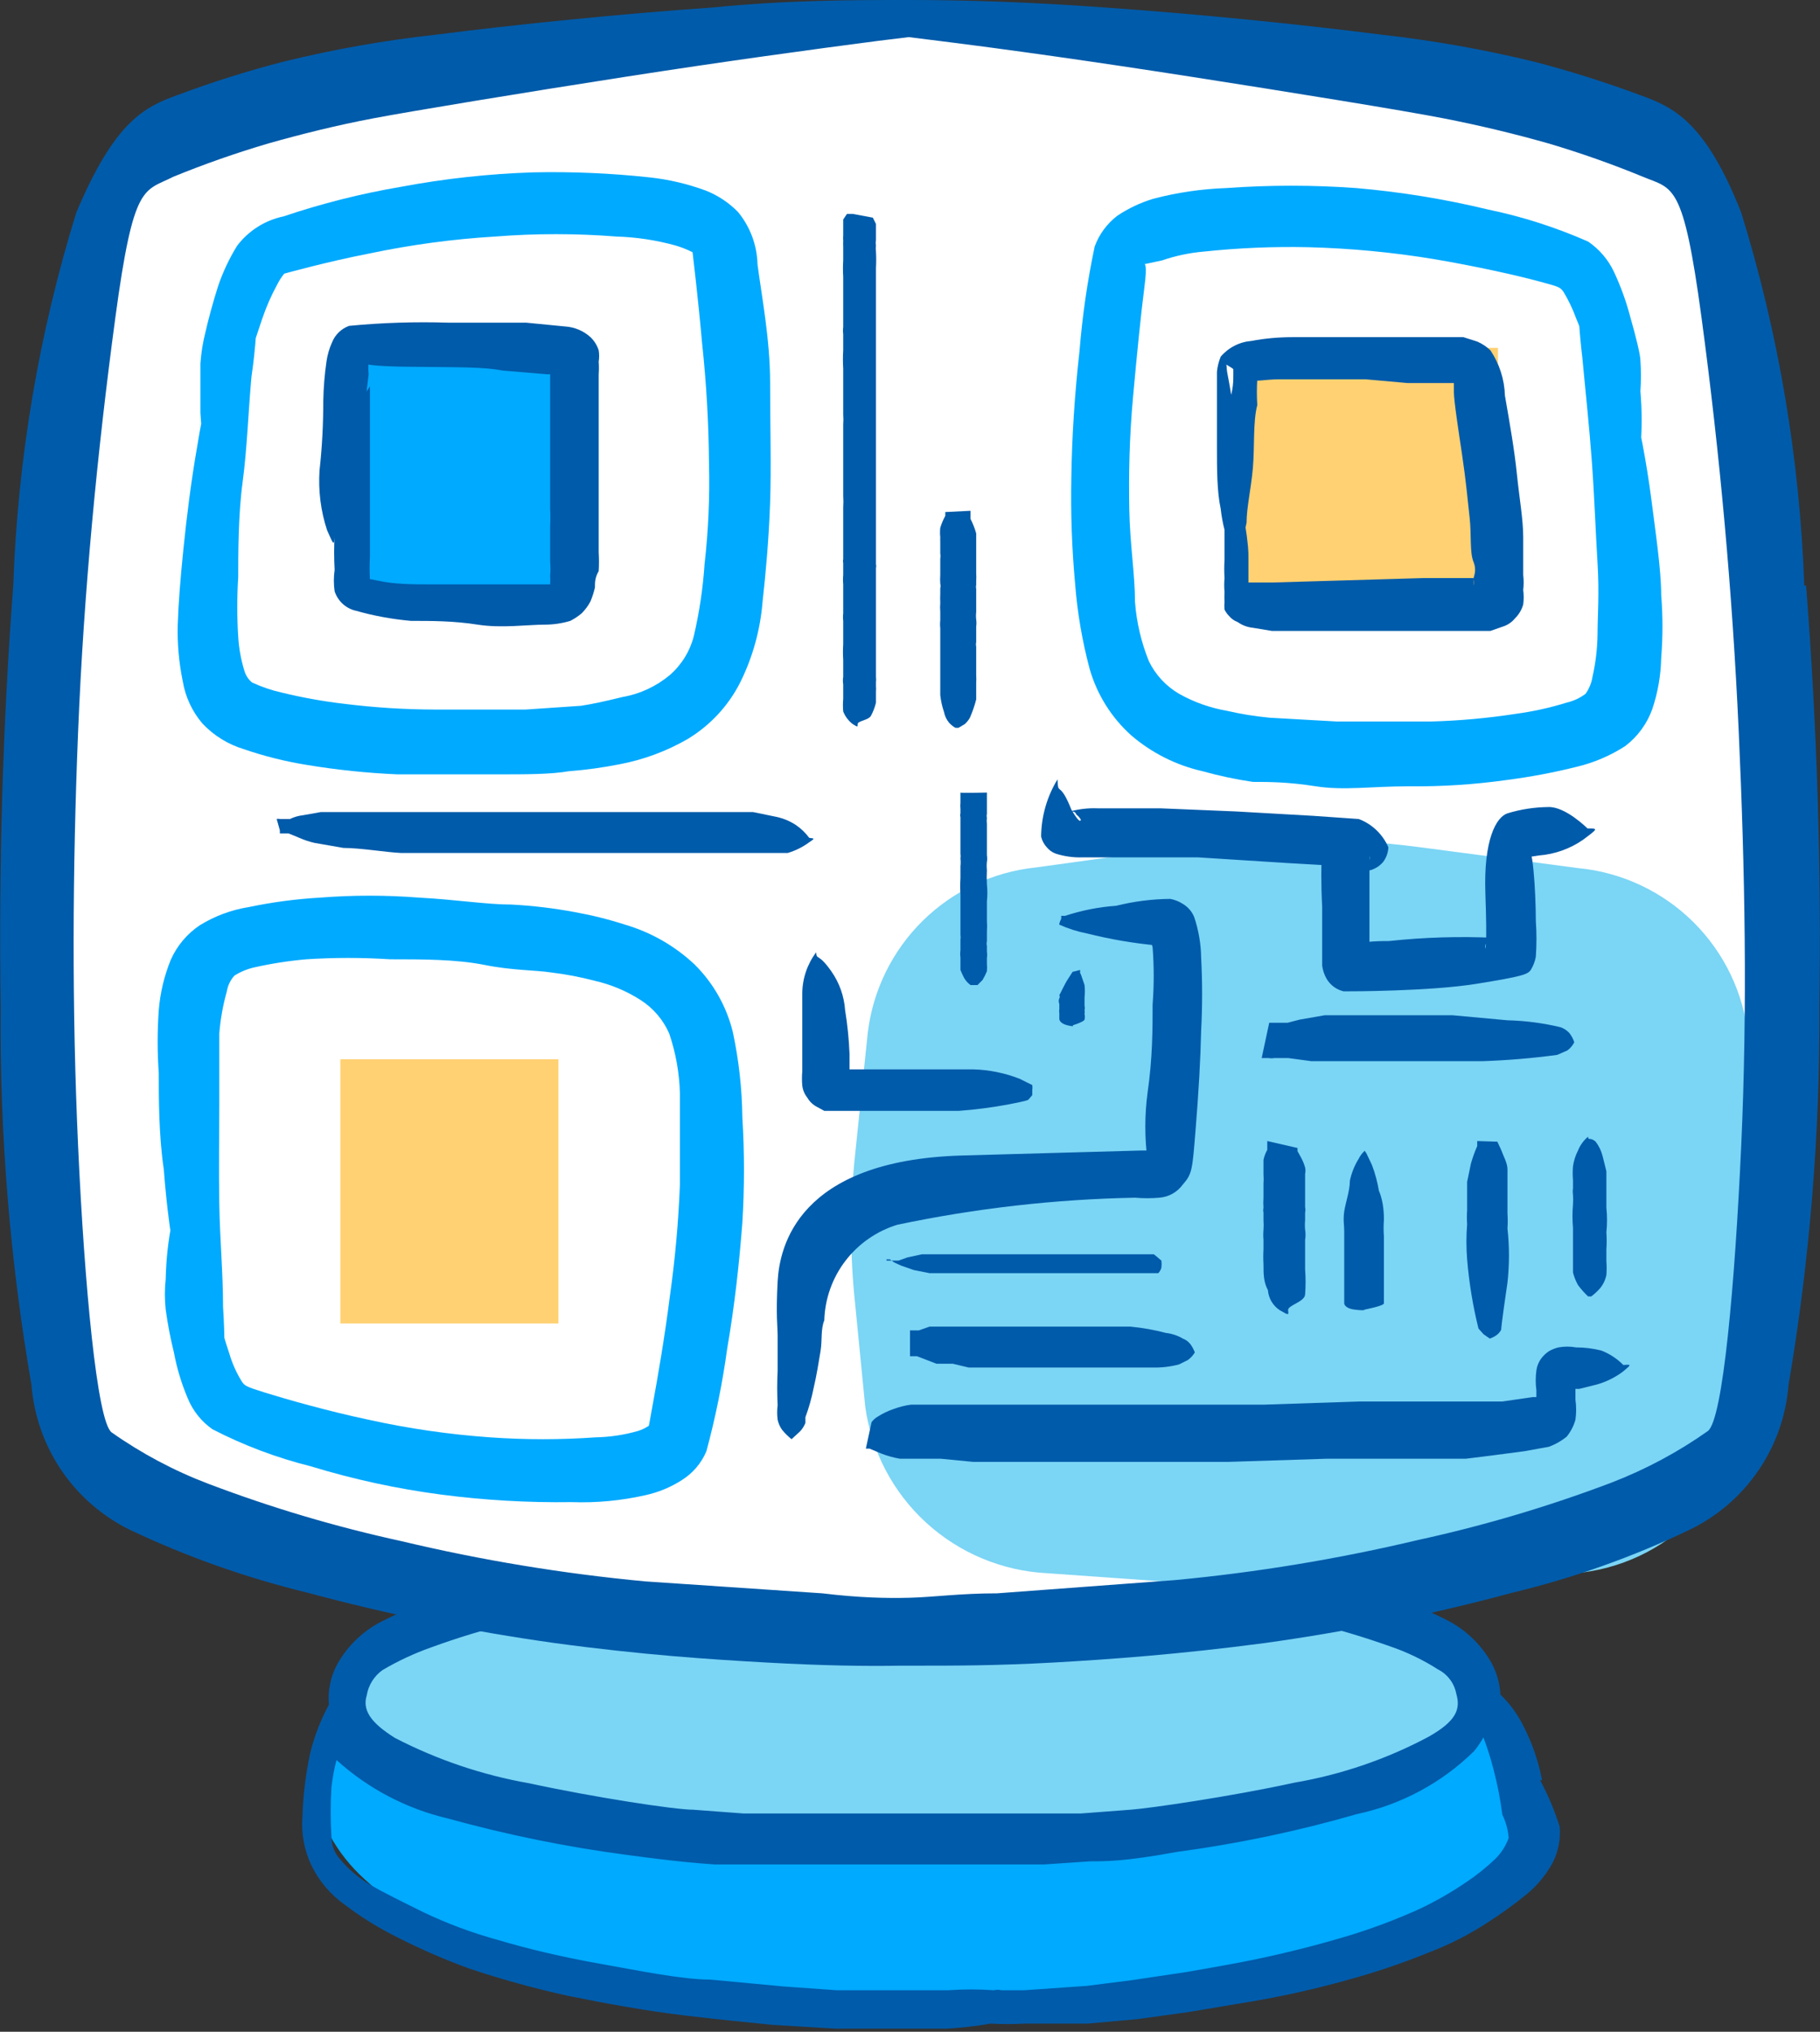
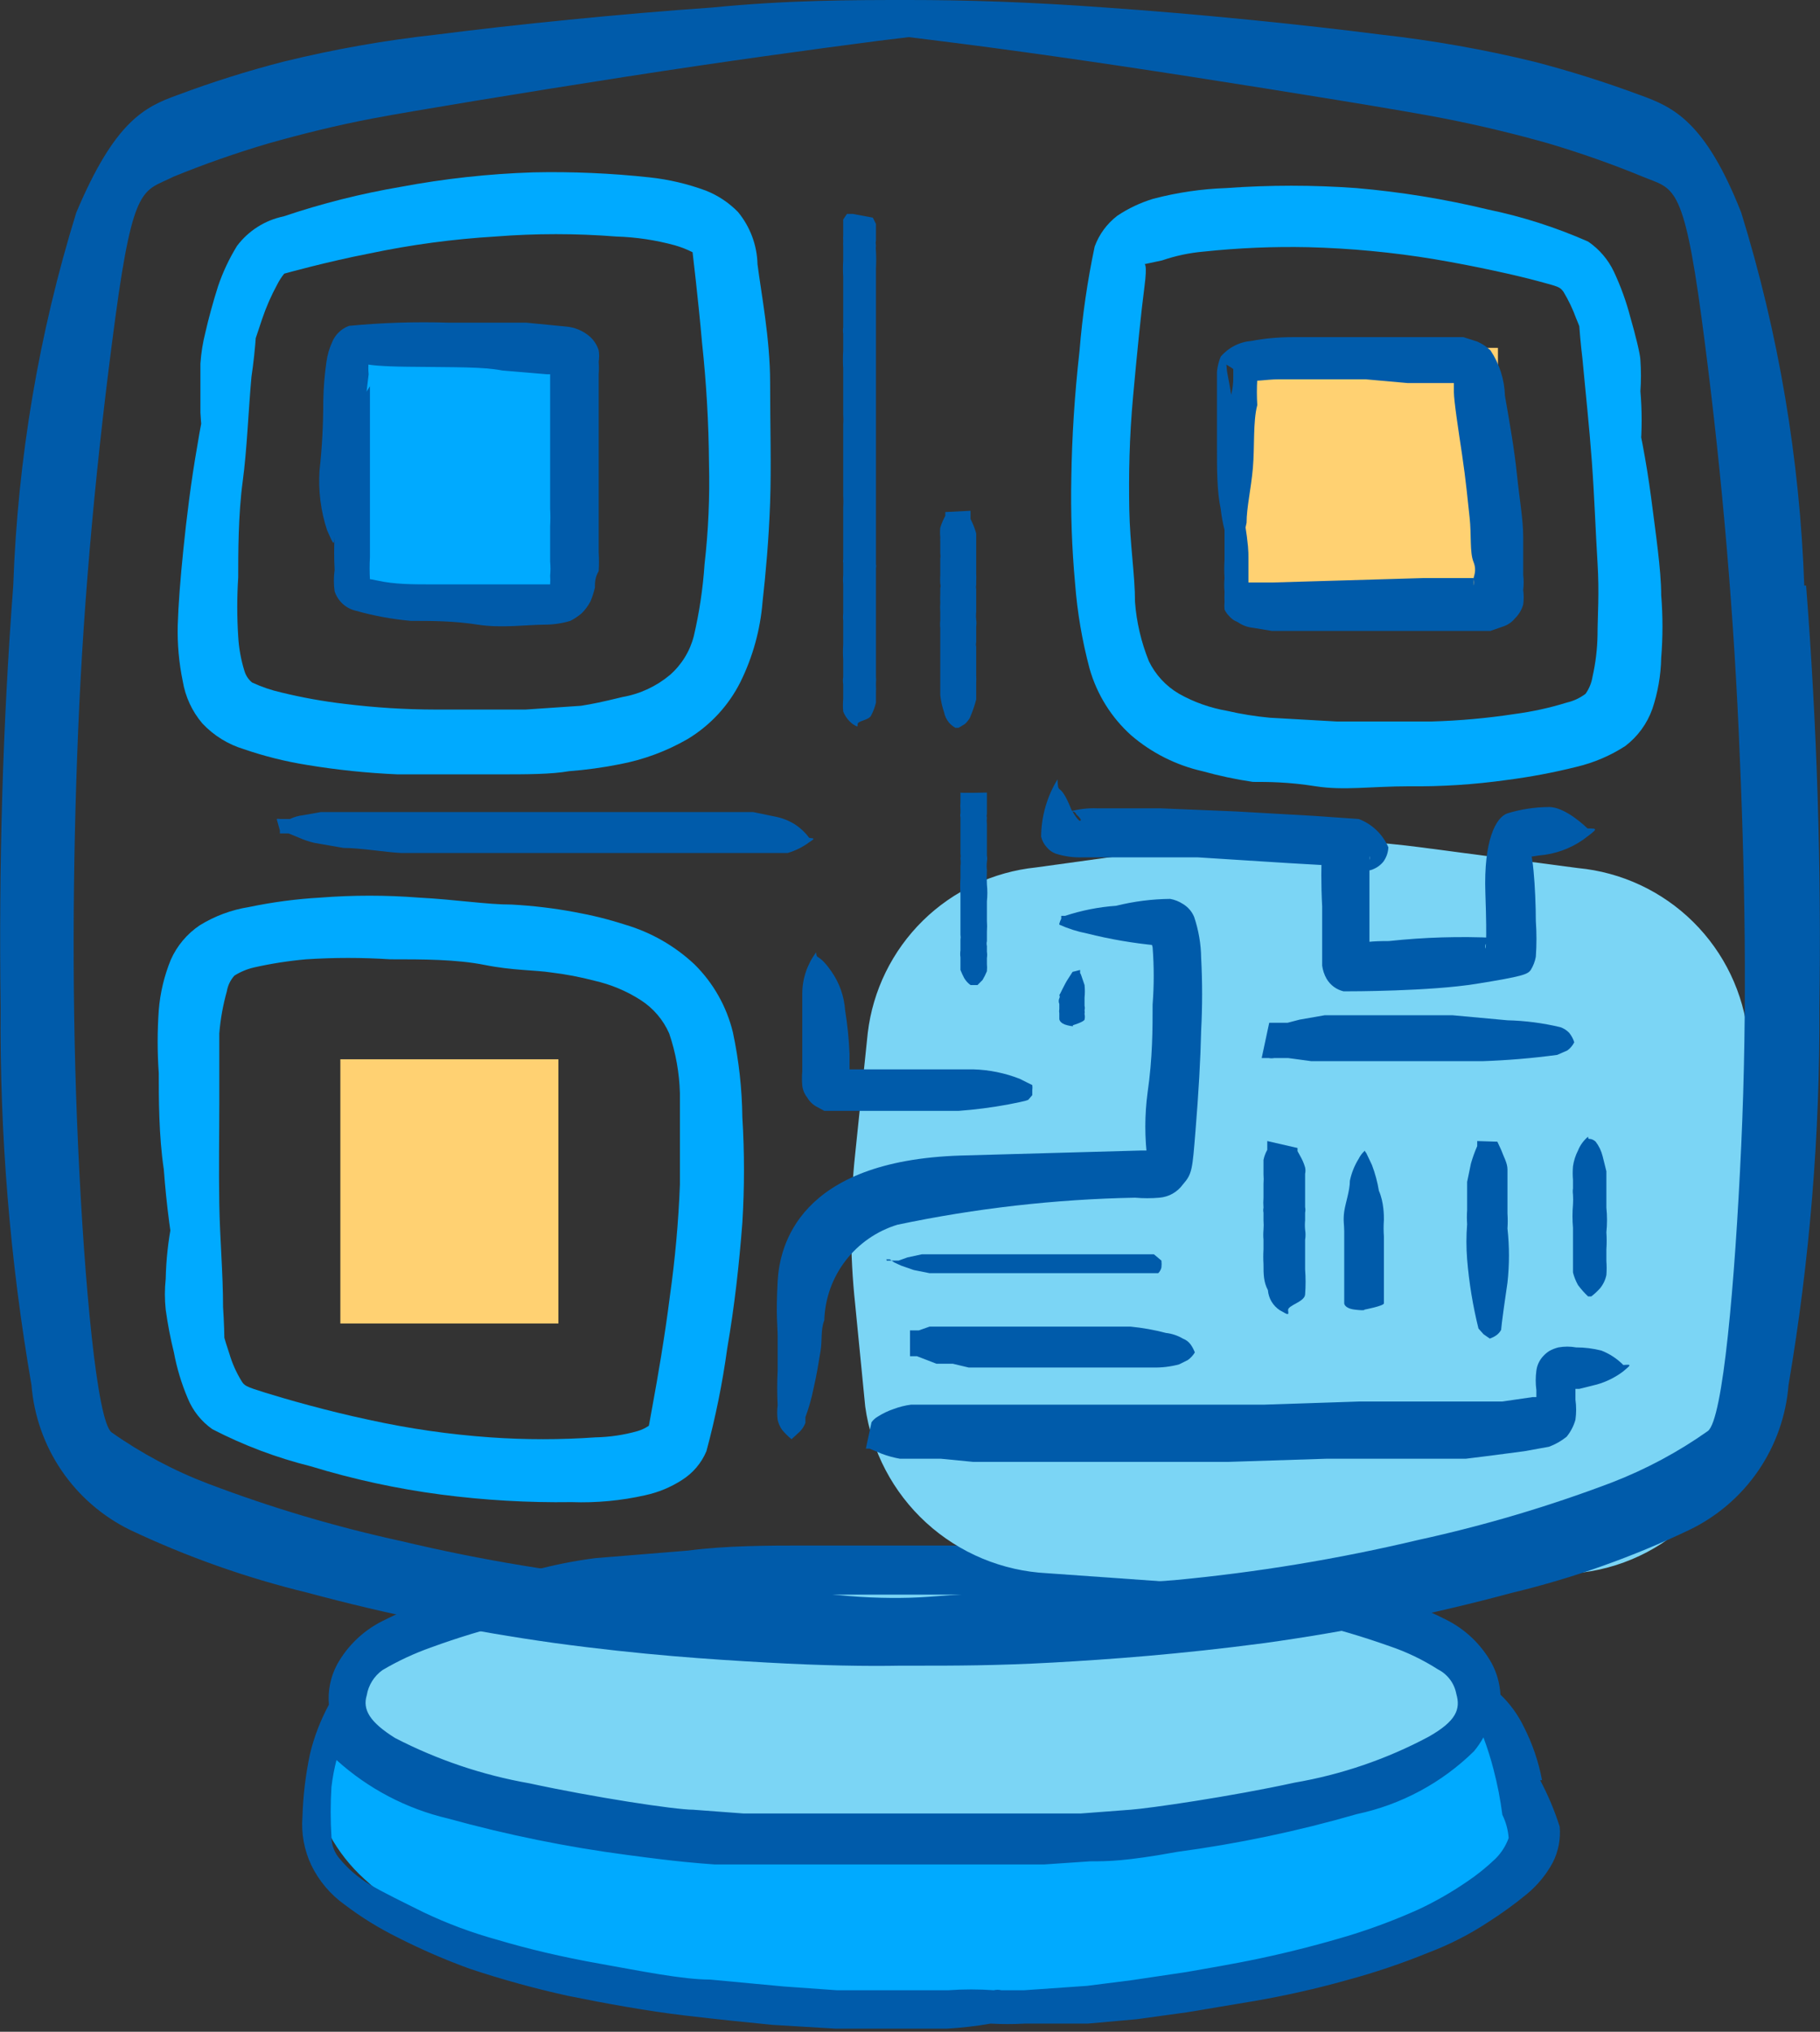
<svg xmlns="http://www.w3.org/2000/svg" width="43" height="48" viewBox="0 0 43 48" fill="none">
  <rect x="0" y="0" width="43" height="48" fill="#333333" stroke="none" />
  <g clip-path="url(#clip0_15_1596)">
    <path d="M21.798 36.706C22.736 36.706 23.674 36.706 24.583 36.81C25.491 36.914 26.399 36.988 27.263 37.122C28.095 37.251 28.92 37.424 29.734 37.642C30.472 37.826 31.198 38.054 31.908 38.326C32.519 38.563 33.111 38.846 33.68 39.173C34.157 39.444 34.601 39.768 35.005 40.139C35.334 40.434 35.607 40.786 35.809 41.179C35.987 41.513 36.084 41.885 36.092 42.264C36.083 42.642 35.986 43.014 35.809 43.349C35.603 43.739 35.331 44.091 35.005 44.389C34.597 44.755 34.154 45.079 33.68 45.355C33.111 45.676 32.519 45.954 31.908 46.187C31.198 46.464 30.473 46.697 29.734 46.885C28.96 47.093 28.126 47.257 27.263 47.406C26.399 47.554 25.506 47.643 24.583 47.718C23.66 47.792 22.736 47.822 21.798 47.822C20.86 47.822 19.937 47.822 19.014 47.718C18.091 47.614 17.198 47.539 16.334 47.406C15.47 47.272 14.637 47.093 13.862 46.885C13.129 46.697 12.408 46.464 11.703 46.187C11.087 45.957 10.489 45.679 9.917 45.355C9.445 45.083 9.006 44.759 8.607 44.389C8.277 44.091 8 43.739 7.788 43.349C7.615 43.013 7.523 42.641 7.52 42.264C7.522 41.886 7.614 41.514 7.788 41.179C7.996 40.786 8.273 40.434 8.607 40.139C9.002 39.764 9.442 39.44 9.917 39.173C10.489 38.844 11.086 38.56 11.703 38.326C12.408 38.054 13.129 37.825 13.862 37.642C14.676 37.424 15.501 37.251 16.334 37.122C17.198 36.988 18.091 36.869 19.014 36.81C19.937 36.75 20.86 36.706 21.798 36.706Z" fill="#00AAFF" />
    <path d="M21.634 36.706C22.527 36.706 23.391 36.706 24.27 36.706C25.148 36.706 25.982 36.81 26.786 36.899C27.59 36.988 28.379 37.092 29.123 37.226C29.868 37.36 30.612 37.493 31.163 37.657C31.731 37.791 32.288 37.964 32.831 38.177C33.265 38.337 33.684 38.536 34.081 38.772C34.375 38.944 34.637 39.165 34.856 39.425C35.02 39.612 35.111 39.853 35.111 40.102C35.111 40.35 35.02 40.591 34.856 40.778C34.636 41.033 34.374 41.249 34.081 41.417C33.688 41.664 33.268 41.868 32.831 42.026C32.34 42.204 31.789 42.383 31.163 42.546C30.538 42.71 29.853 42.843 29.123 42.977C28.394 43.111 27.634 43.215 26.786 43.289C25.937 43.363 25.133 43.453 24.27 43.497C23.406 43.542 22.527 43.497 21.634 43.497C20.741 43.497 19.877 43.497 19.014 43.497C18.15 43.497 17.301 43.378 16.483 43.289C15.664 43.2 14.889 43.096 14.145 42.977C13.4 42.858 12.73 42.71 12.105 42.546C11.48 42.383 10.929 42.204 10.438 42.026C10.001 41.865 9.582 41.661 9.187 41.417C8.895 41.254 8.637 41.037 8.427 40.778C8.257 40.594 8.162 40.352 8.162 40.102C8.162 39.851 8.257 39.609 8.427 39.425C8.636 39.161 8.894 38.939 9.187 38.772C9.586 38.539 10.005 38.34 10.438 38.177C10.98 37.964 11.537 37.791 12.105 37.657C12.73 37.493 13.415 37.345 14.145 37.226C14.874 37.107 15.634 36.988 16.483 36.899C17.331 36.81 18.135 36.75 19.014 36.706C19.892 36.661 20.756 36.706 21.634 36.706Z" fill="#7BD5F5" />
    <path d="M35.644 43.423C35.577 43.607 35.47 43.775 35.331 43.913C35.119 44.116 34.89 44.3 34.646 44.463C34.291 44.705 33.918 44.919 33.53 45.102C32.992 45.345 32.44 45.553 31.877 45.726C31.237 45.919 30.492 46.113 29.793 46.261C29.093 46.41 28.527 46.499 28.036 46.588L26.74 46.781L25.683 46.915L24.194 47.019H23.658C23.6 47.004 23.538 47.004 23.48 47.019C23.123 46.993 22.764 46.993 22.407 47.019H20.919H19.772L18.521 46.93L16.779 46.767C16.124 46.767 15.112 46.559 14.189 46.395C13.265 46.232 12.461 46.038 11.762 45.83C11.158 45.664 10.57 45.446 10.005 45.176C9.528 44.939 9.067 44.716 8.739 44.523C8.474 44.366 8.237 44.165 8.039 43.928C7.905 43.782 7.831 43.591 7.831 43.393C7.807 43.002 7.807 42.61 7.831 42.219C7.856 42.004 7.896 41.79 7.95 41.58C8.697 42.256 9.604 42.732 10.585 42.962C11.978 43.347 13.396 43.636 14.829 43.824C16.05 43.988 16.482 44.017 16.884 44.047H17.985C18.313 44.047 18.611 44.047 19.281 44.047H23.36H24.671L25.758 43.973C26.16 43.973 26.591 43.973 27.812 43.75C29.247 43.558 30.665 43.26 32.056 42.858C33.102 42.636 34.063 42.121 34.825 41.372C34.91 41.27 34.984 41.161 35.048 41.045C35.141 41.293 35.221 41.546 35.287 41.803C35.379 42.155 35.449 42.512 35.495 42.873C35.58 43.045 35.63 43.232 35.644 43.423ZM9.037 39.455C9.401 39.24 9.785 39.061 10.184 38.92C10.807 38.692 11.444 38.498 12.089 38.341C12.579 38.204 13.076 38.095 13.578 38.014C13.995 37.939 14.576 37.88 15.35 37.82C16.124 37.761 17.032 37.716 18.134 37.672H19.162H21.127H21.886H23.852H24.879C25.981 37.672 26.904 37.761 27.663 37.82C28.257 37.847 28.848 37.906 29.435 37.999C29.937 38.08 30.434 38.189 30.924 38.326C31.569 38.479 32.205 38.668 32.83 38.89C33.233 39.026 33.618 39.211 33.976 39.44C34.088 39.497 34.185 39.579 34.26 39.68C34.335 39.78 34.385 39.897 34.408 40.02C34.512 40.377 34.408 40.659 33.753 41.03C32.761 41.559 31.69 41.925 30.582 42.115C29.093 42.442 27.142 42.724 26.71 42.754L25.534 42.843H24.522H22.943H21.544H20.159H18.566H17.568L16.377 42.754C15.945 42.754 14.01 42.457 12.506 42.13C11.401 41.936 10.331 41.575 9.335 41.06C8.739 40.688 8.561 40.391 8.665 40.05C8.705 39.81 8.839 39.597 9.037 39.455ZM36.433 42.056C36.35 41.616 36.205 41.191 36.001 40.793C35.864 40.509 35.678 40.252 35.45 40.035C35.436 39.775 35.365 39.521 35.242 39.292C34.996 38.85 34.623 38.493 34.17 38.266C33.655 38.005 33.116 37.791 32.562 37.627C31.922 37.419 31.177 37.226 30.626 37.092C30.139 36.957 29.641 36.863 29.137 36.81C28.562 36.731 27.832 36.671 26.949 36.632C26.055 36.632 25.013 36.542 24.224 36.513H22.735H21.469C21.172 36.513 20.844 36.513 20.472 36.513H18.983C18.194 36.513 17.151 36.513 16.258 36.632L14.069 36.81C13.567 36.874 13.069 36.974 12.581 37.107C12.03 37.241 11.27 37.434 10.63 37.642C10.083 37.819 9.551 38.038 9.037 38.296C8.584 38.522 8.211 38.88 7.965 39.321C7.809 39.613 7.742 39.943 7.771 40.272C7.573 40.638 7.422 41.028 7.325 41.432C7.221 41.921 7.161 42.418 7.146 42.918C7.114 43.311 7.186 43.705 7.354 44.062C7.535 44.435 7.806 44.757 8.144 44.998C8.535 45.295 8.954 45.553 9.394 45.771C9.949 46.054 10.521 46.302 11.107 46.514C11.869 46.767 12.644 46.981 13.429 47.153C14.308 47.331 15.29 47.51 16.169 47.614C17.047 47.718 17.658 47.777 18.253 47.837L19.742 47.926C20.144 47.926 20.472 47.926 20.889 47.926H22.378C22.722 47.906 23.065 47.866 23.405 47.807C23.673 47.822 23.941 47.822 24.209 47.807C24.656 47.807 25.147 47.807 25.698 47.807L26.859 47.703L28.05 47.539L29.644 47.272C30.376 47.145 31.102 46.982 31.817 46.781C32.476 46.604 33.122 46.386 33.753 46.128C34.244 45.942 34.714 45.703 35.153 45.414C35.474 45.21 35.782 44.987 36.076 44.745C36.325 44.539 36.532 44.287 36.686 44.002C36.819 43.741 36.875 43.447 36.85 43.155C36.73 42.776 36.575 42.408 36.388 42.056H36.433Z" fill="#005BAA" />
-     <path d="M6.253 2.378L3.067 4.161L0.789 11.978L1.28 32.664L2.68 35.324L16.75 38.593L29.242 38.192L39.069 35.829L41.541 33.154L42.032 17.016L40.752 5.35L39.263 2.972L24.091 0.699L18.835 0.49L6.253 2.378Z" fill="white" />
    <path d="M36.999 37.181L32.771 37.508C31.701 37.597 30.625 37.597 29.555 37.508L24.745 37.167C23.681 37.114 22.668 36.692 21.882 35.973C21.096 35.254 20.587 34.283 20.442 33.229L20.204 30.806C20.078 29.631 20.078 28.445 20.204 27.269L20.502 24.401C20.622 23.396 21.081 22.462 21.803 21.751C22.526 21.041 23.469 20.597 24.477 20.493L27.917 20.017C29.79 19.772 31.687 19.772 33.56 20.017L37.282 20.508C38.31 20.605 39.273 21.056 40.006 21.782C40.739 22.508 41.197 23.465 41.302 24.491L41.526 27.165C41.593 28.076 41.593 28.99 41.526 29.9L41.273 33.154C41.169 34.228 40.679 35.228 39.893 35.968C39.107 36.709 38.079 37.14 36.999 37.181Z" fill="#7BD5F5" />
    <path d="M13.683 7.861H8.531V14.103H13.683V7.861Z" fill="#00AAFF" />
    <path d="M13.193 25.025H8.041V31.267H13.193V25.025Z" fill="#FFD172" />
    <path d="M35.391 8.218H29.152V14.088H35.391V8.218Z" fill="#FFD172" />
    <path d="M41.139 27.061C40.99 30.331 40.707 33.541 40.35 33.808C39.644 34.307 38.879 34.716 38.072 35.027C36.589 35.589 35.066 36.041 33.516 36.379C31.619 36.83 29.694 37.148 27.753 37.33L23.555 37.642C22.691 37.642 22.066 37.731 21.5 37.746C20.934 37.761 20.294 37.746 19.43 37.642L15.247 37.36C13.306 37.178 11.38 36.861 9.484 36.409C7.934 36.071 6.411 35.619 4.928 35.056C4.116 34.748 3.345 34.339 2.635 33.838C2.293 33.57 1.995 30.36 1.846 27.091C1.697 23.822 1.712 20.538 1.846 17.268C1.98 13.999 2.293 10.715 2.725 7.505C3.157 4.295 3.395 4.533 4.095 4.176C4.83 3.875 5.581 3.613 6.343 3.388C7.132 3.165 7.966 2.957 8.829 2.794C9.693 2.63 12.388 2.185 14.785 1.813C17.182 1.441 19.148 1.174 20.741 0.966L21.47 0.877L22.185 0.966C23.853 1.174 25.848 1.456 28.141 1.813C30.434 2.17 33.188 2.615 34.096 2.794C35.005 2.972 35.794 3.165 36.583 3.388C37.34 3.613 38.086 3.875 38.816 4.176C39.531 4.473 39.769 4.295 40.201 7.505C40.633 10.715 40.931 13.999 41.079 17.268C41.228 20.538 41.288 23.792 41.139 27.061ZM42.628 13.835C42.523 10.845 42.023 7.882 41.139 5.023C40.29 2.868 39.531 2.526 38.742 2.244C37.922 1.939 37.087 1.676 36.24 1.456C35.049 1.166 33.841 0.953 32.622 0.817C30.776 0.58 28.275 0.327 26.116 0.178C24.314 0.045 22.78 0 21.47 0C20.16 0 18.626 3.8099e-05 16.825 0.178C14.666 0.327 12.165 0.58 10.318 0.817C9.099 0.95 7.891 1.164 6.7 1.456C5.853 1.674 5.018 1.937 4.199 2.244C3.41 2.526 2.71 2.868 1.802 5.023C0.917 7.882 0.417 10.845 0.313 13.835C0.06 17.164 -0.03 20.493 0.015 23.807C-0.009 26.795 0.235 29.779 0.744 32.723C0.802 33.445 1.046 34.14 1.453 34.739C1.86 35.338 2.416 35.821 3.067 36.141C4.412 36.778 5.819 37.276 7.266 37.627C9.185 38.144 11.134 38.541 13.102 38.816C15.187 39.099 16.795 39.203 18.12 39.277C19.445 39.351 20.488 39.366 21.277 39.351H21.723C22.498 39.351 23.555 39.351 24.88 39.277C26.205 39.203 27.858 39.084 29.883 38.816C31.856 38.542 33.81 38.145 35.734 37.627C37.177 37.279 38.579 36.781 39.918 36.141C40.572 35.825 41.133 35.342 41.543 34.743C41.953 34.143 42.199 33.447 42.256 32.723C42.757 29.778 43.001 26.794 42.985 23.807C43.035 20.498 42.931 17.174 42.672 13.835H42.628Z" fill="#005BAA" />
    <path d="M6.03 6.152C5.679 6.753 5.408 7.398 5.226 8.069C4.984 8.878 4.795 9.703 4.661 10.536C4.512 11.383 4.407 12.245 4.333 12.973C4.259 13.702 4.214 14.281 4.199 14.772C4.188 15.216 4.228 15.659 4.318 16.094C4.379 16.462 4.539 16.806 4.78 17.09C5.048 17.376 5.387 17.586 5.762 17.699C6.247 17.866 6.745 17.99 7.251 18.071C7.961 18.189 8.677 18.263 9.395 18.294C10.259 18.294 11.078 18.294 11.763 18.294C12.448 18.294 13.014 18.294 13.445 18.219C13.845 18.189 14.243 18.134 14.636 18.056C15.202 17.949 15.746 17.748 16.244 17.461C16.781 17.137 17.215 16.669 17.495 16.109C17.786 15.518 17.963 14.878 18.016 14.222C18.091 13.553 18.165 12.736 18.195 11.874C18.225 11.012 18.195 10.061 18.195 9.035C18.195 8.01 17.986 6.94 17.897 6.242C17.886 5.791 17.723 5.356 17.436 5.008C17.221 4.788 16.962 4.616 16.676 4.503C16.249 4.345 15.804 4.24 15.351 4.191C14.436 4.092 13.516 4.052 12.597 4.072C11.547 4.106 10.502 4.22 9.47 4.414C8.53 4.574 7.604 4.807 6.7 5.112C6.26 5.203 5.868 5.452 5.599 5.811C5.415 6.11 5.265 6.429 5.152 6.762C5.033 7.133 4.914 7.579 4.854 7.847C4.792 8.09 4.752 8.339 4.735 8.59C4.735 8.877 4.735 9.263 4.735 9.749C4.767 10.303 4.842 10.855 4.958 11.398C5.063 11.918 5.063 11.918 5.077 11.577C5.25 11.176 5.395 10.764 5.509 10.343C5.638 9.778 5.728 9.333 5.777 9.006C5.777 8.694 5.882 8.5 5.896 8.426L6.194 7.534C6.289 7.252 6.409 6.979 6.552 6.717C6.597 6.628 6.652 6.543 6.715 6.465C6.715 6.465 7.728 6.182 8.725 5.989C9.707 5.782 10.702 5.648 11.703 5.588C12.655 5.513 13.611 5.513 14.562 5.588C15.03 5.602 15.495 5.672 15.947 5.796C16.09 5.837 16.23 5.892 16.363 5.959C16.363 5.959 16.497 7.074 16.587 8.099C16.689 9.047 16.744 9.999 16.751 10.953C16.771 11.746 16.736 12.541 16.646 13.33C16.608 13.901 16.523 14.467 16.393 15.024C16.303 15.382 16.105 15.703 15.828 15.946C15.508 16.214 15.123 16.394 14.711 16.466C14.22 16.585 14.011 16.629 13.728 16.674L12.418 16.763H10.289C9.572 16.762 8.856 16.717 8.145 16.629C7.643 16.571 7.146 16.481 6.656 16.362C6.415 16.308 6.18 16.228 5.956 16.124C5.871 16.055 5.809 15.961 5.777 15.857C5.694 15.591 5.644 15.317 5.628 15.039C5.598 14.574 5.598 14.107 5.628 13.642C5.628 13.092 5.628 12.156 5.733 11.383C5.837 10.611 5.867 9.719 5.941 8.902C6.041 8.228 6.086 7.547 6.075 6.866C6.075 6.227 5.926 6.613 6.03 6.152Z" fill="#00AAFF" />
    <path d="M5.27 32.902C5.315 32.229 5.315 31.553 5.27 30.881C5.27 30.078 5.195 29.276 5.181 28.443C5.166 27.611 5.181 26.794 5.181 26.081C5.181 25.367 5.181 24.832 5.181 24.416C5.208 24.079 5.268 23.746 5.359 23.421C5.382 23.282 5.444 23.153 5.538 23.049C5.68 22.959 5.836 22.894 6 22.856C6.407 22.764 6.82 22.7 7.235 22.663C7.895 22.62 8.556 22.62 9.216 22.663C9.99 22.663 10.779 22.663 11.449 22.796C12.119 22.93 12.64 22.915 13.027 22.975C13.369 23.016 13.707 23.081 14.04 23.168C14.431 23.256 14.804 23.412 15.141 23.629C15.437 23.82 15.67 24.094 15.811 24.416C15.966 24.872 16.051 25.347 16.064 25.828C16.064 26.467 16.064 27.18 16.064 27.983C16.03 28.868 15.95 29.751 15.826 30.628C15.707 31.579 15.528 32.604 15.424 33.169C15.32 33.734 15.335 33.689 15.32 33.689C15.242 33.741 15.157 33.781 15.067 33.808C14.742 33.901 14.407 33.95 14.069 33.957C13.242 34.015 12.411 34.015 11.583 33.957C10.616 33.889 9.656 33.75 8.709 33.541C7.727 33.333 6.744 33.05 6.268 32.902C5.791 32.753 5.776 32.738 5.702 32.619C5.58 32.419 5.485 32.205 5.419 31.98C5.315 31.683 5.21 31.282 5.136 31.029C5.078 30.84 5.038 30.646 5.017 30.45L4.883 29.365C4.883 28.889 4.674 28.295 4.555 27.775C4.436 27.255 4.421 27.269 4.421 27.611C4.265 28.016 4.145 28.434 4.064 28.86C3.974 29.305 3.925 29.758 3.915 30.212C3.889 30.454 3.889 30.698 3.915 30.94C3.962 31.28 4.026 31.617 4.109 31.951C4.178 32.323 4.288 32.687 4.436 33.035C4.556 33.329 4.757 33.581 5.017 33.764C5.754 34.145 6.534 34.439 7.339 34.64C8.347 34.948 9.377 35.172 10.422 35.309C11.443 35.442 12.473 35.502 13.504 35.487C14.089 35.508 14.675 35.453 15.246 35.324C15.553 35.257 15.845 35.137 16.109 34.967C16.369 34.804 16.572 34.566 16.69 34.284C16.905 33.487 17.069 32.678 17.181 31.861C17.36 30.821 17.464 29.855 17.539 28.889C17.59 28.058 17.59 27.224 17.539 26.393C17.531 25.718 17.456 25.046 17.315 24.386C17.167 23.778 16.853 23.222 16.407 22.782C15.942 22.346 15.381 22.025 14.769 21.845C14.379 21.719 13.981 21.62 13.578 21.548C13.086 21.456 12.589 21.397 12.089 21.37C11.494 21.37 10.764 21.251 9.9 21.206C9.122 21.145 8.341 21.145 7.563 21.206C6.997 21.238 6.435 21.313 5.88 21.429C5.468 21.494 5.074 21.641 4.719 21.86C4.418 22.062 4.18 22.346 4.034 22.677C3.879 23.057 3.784 23.458 3.751 23.866C3.716 24.361 3.716 24.858 3.751 25.352C3.751 25.932 3.751 26.838 3.87 27.626C3.932 28.464 4.041 29.297 4.198 30.123C4.308 30.803 4.503 31.467 4.779 32.099C5.21 32.902 5.121 32.486 5.27 32.902Z" fill="#00AAFF" />
    <path d="M37.268 6.435C37.266 7.115 37.306 7.795 37.387 8.471C37.461 9.273 37.551 10.09 37.61 10.908C37.67 11.725 37.699 12.572 37.744 13.3C37.789 14.028 37.744 14.563 37.744 14.995C37.739 15.329 37.699 15.663 37.625 15.99C37.602 16.134 37.545 16.272 37.461 16.391C37.328 16.491 37.176 16.562 37.014 16.599C36.616 16.723 36.207 16.812 35.794 16.867C35.143 16.967 34.486 17.026 33.828 17.045C33.054 17.045 32.25 17.045 31.58 17.045L30.002 16.956C29.661 16.924 29.323 16.87 28.989 16.793C28.592 16.724 28.209 16.589 27.858 16.391C27.548 16.211 27.299 15.941 27.143 15.619C26.963 15.172 26.852 14.701 26.816 14.222C26.816 13.583 26.696 12.854 26.681 12.037C26.666 11.22 26.681 10.343 26.771 9.362C26.86 8.381 26.964 7.341 27.039 6.777C27.113 6.212 27.039 6.241 27.039 6.241L27.456 6.152C27.773 6.043 28.103 5.973 28.438 5.944C29.259 5.857 30.085 5.822 30.91 5.84C31.908 5.866 32.903 5.96 33.888 6.123C34.856 6.286 35.853 6.509 36.344 6.643C36.836 6.776 36.851 6.776 36.94 6.895C37.059 7.093 37.159 7.302 37.238 7.52C37.372 7.832 37.491 8.218 37.58 8.485C37.649 8.673 37.699 8.867 37.729 9.065C37.729 9.303 37.834 9.659 37.923 10.135C38.012 10.611 38.176 11.22 38.325 11.725C38.474 12.23 38.489 12.23 38.474 11.889C38.605 11.471 38.699 11.044 38.757 10.611C38.796 10.156 38.796 9.698 38.757 9.243C38.774 9.001 38.774 8.758 38.757 8.515C38.757 8.381 38.638 7.906 38.518 7.49C38.422 7.122 38.292 6.764 38.131 6.42C37.995 6.132 37.784 5.886 37.521 5.707C36.761 5.372 35.967 5.117 35.153 4.949C34.13 4.702 33.09 4.533 32.042 4.443C31.021 4.369 29.995 4.369 28.974 4.443C28.391 4.463 27.812 4.548 27.247 4.696C26.946 4.787 26.66 4.922 26.398 5.097C26.154 5.284 25.968 5.536 25.863 5.825C25.691 6.639 25.572 7.463 25.505 8.292C25.386 9.347 25.326 10.343 25.312 11.264C25.294 12.107 25.324 12.951 25.401 13.791C25.453 14.469 25.568 15.14 25.743 15.797C25.916 16.404 26.256 16.95 26.726 17.372C27.209 17.787 27.787 18.078 28.409 18.219C28.8 18.328 29.198 18.413 29.6 18.472C29.957 18.472 30.433 18.472 31.089 18.576C31.744 18.68 32.414 18.576 33.277 18.576C34.054 18.585 34.831 18.535 35.6 18.427C36.157 18.355 36.709 18.251 37.253 18.115C37.66 18.018 38.048 17.852 38.399 17.625C38.693 17.401 38.916 17.096 39.039 16.748C39.169 16.36 39.24 15.954 39.248 15.544C39.288 15.05 39.288 14.553 39.248 14.058C39.248 13.464 39.114 12.572 39.01 11.755C38.898 10.909 38.739 10.071 38.533 9.243C38.392 8.564 38.167 7.906 37.863 7.282C37.327 6.42 37.372 6.821 37.268 6.435Z" fill="#00AAFF" />
    <path d="M8.74 9.124C8.74 9.124 8.74 9.124 8.666 9.243C8.563 9.506 8.473 9.774 8.398 10.046C8.294 10.388 8.204 10.804 8.115 11.264C8.026 11.725 7.951 12.23 7.906 12.632C7.891 12.909 7.891 13.187 7.906 13.464C7.882 13.631 7.882 13.802 7.906 13.969C7.943 14.083 8.009 14.186 8.098 14.267C8.187 14.348 8.295 14.404 8.413 14.43C8.836 14.55 9.27 14.629 9.708 14.668C10.199 14.668 10.72 14.668 11.286 14.757C11.852 14.846 12.463 14.757 12.879 14.757C13.081 14.756 13.282 14.726 13.475 14.668C13.571 14.618 13.661 14.559 13.743 14.489C13.826 14.406 13.897 14.311 13.951 14.207C13.995 14.101 14.03 13.992 14.056 13.88C14.056 13.761 14.056 13.642 14.145 13.493C14.154 13.345 14.154 13.196 14.145 13.048C14.145 12.884 14.145 12.736 14.145 12.587V12.156C14.145 12.022 14.145 11.889 14.145 11.547C14.145 11.205 14.145 10.759 14.145 10.373C14.145 9.986 14.145 9.659 14.145 9.407C14.145 9.154 14.145 8.976 14.145 8.842C14.152 8.743 14.152 8.644 14.145 8.545C14.159 8.456 14.159 8.366 14.145 8.277C14.108 8.159 14.041 8.052 13.951 7.965C13.787 7.817 13.577 7.728 13.356 7.713L12.433 7.623H10.601C9.816 7.598 9.031 7.623 8.249 7.698C8.158 7.73 8.076 7.782 8.007 7.848C7.937 7.915 7.883 7.995 7.847 8.084C7.78 8.23 7.735 8.386 7.713 8.545C7.669 8.85 7.644 9.158 7.638 9.466C7.638 10.031 7.609 10.581 7.549 11.116C7.518 11.593 7.578 12.073 7.728 12.527C7.892 12.899 7.891 12.899 7.906 12.646C8.127 12.364 8.275 12.033 8.338 11.681C8.338 11.175 8.472 10.655 8.547 10.12C8.621 9.585 8.695 8.991 8.71 8.842C8.7 8.743 8.7 8.644 8.71 8.545C8.71 8.545 8.71 8.545 8.621 8.545C8.532 8.545 8.413 8.649 9.619 8.664C10.825 8.679 11.405 8.664 11.867 8.753L12.924 8.842C13.162 8.842 13.267 8.842 13.118 8.842C12.969 8.842 13.013 8.768 12.998 8.738C12.998 8.738 12.998 8.931 12.998 9.154C12.998 9.377 12.998 9.689 12.998 10.046C12.998 10.402 12.998 10.819 12.998 11.294C12.998 11.77 12.998 11.889 12.998 12.022C13.006 12.156 13.006 12.29 12.998 12.424V12.854C12.998 13.003 12.998 13.152 12.998 13.271C13.009 13.379 13.009 13.489 12.998 13.598C13.003 13.667 13.003 13.736 12.998 13.806H11.837C11.271 13.806 10.735 13.806 10.244 13.806C9.753 13.806 9.321 13.806 8.919 13.716C8.517 13.627 8.71 13.716 8.74 13.82C8.77 13.924 8.74 13.82 8.74 13.687C8.73 13.514 8.73 13.34 8.74 13.166C8.74 12.944 8.74 12.409 8.74 11.918C8.74 11.428 8.74 10.982 8.74 10.596C8.74 10.209 8.74 9.853 8.74 9.555V9.124C8.74 9.124 8.755 9.124 8.74 9.124Z" fill="#005BAA" />
    <path d="M29.139 8.723C29.139 8.723 29.139 8.723 29.139 8.857C29.139 8.991 29.139 9.184 29.05 9.466C28.96 9.749 28.96 10.105 28.931 10.521C28.901 10.938 28.931 11.398 28.931 11.933C28.931 12.468 28.931 13.063 28.931 13.226C28.922 13.37 28.922 13.513 28.931 13.657C28.921 13.766 28.921 13.875 28.931 13.984C28.927 14.063 28.927 14.143 28.931 14.222C28.925 14.281 28.925 14.341 28.931 14.4C28.957 14.455 28.992 14.505 29.035 14.549C29.09 14.616 29.162 14.667 29.243 14.697C29.349 14.772 29.472 14.818 29.601 14.831L30.047 14.905C30.226 14.905 30.449 14.905 32.712 14.905C34.976 14.905 35.125 14.905 35.214 14.905L35.512 14.801C35.623 14.765 35.721 14.698 35.794 14.608C35.886 14.518 35.953 14.405 35.988 14.281C36.003 14.168 36.003 14.053 35.988 13.939C36.002 13.821 36.002 13.701 35.988 13.583C35.988 13.449 35.988 13.107 35.988 12.691C35.988 12.275 35.899 11.784 35.839 11.205C35.78 10.625 35.675 10.031 35.556 9.347C35.545 8.966 35.426 8.595 35.214 8.277C35.123 8.19 35.017 8.119 34.901 8.069L34.574 7.965H34.261H33.68H32.757C32.4 7.965 32.013 7.965 31.626 7.965H30.554C30.206 7.965 29.879 7.995 29.571 8.054C29.431 8.065 29.294 8.103 29.169 8.167C29.043 8.231 28.932 8.319 28.841 8.426C28.794 8.54 28.764 8.66 28.752 8.783C28.752 8.887 28.752 9.02 28.752 9.169C28.752 9.318 28.752 9.972 28.752 10.536C28.752 11.101 28.752 11.606 28.841 12.022C28.878 12.36 28.963 12.69 29.094 13.003C29.199 13.211 29.199 13.211 29.199 13.003C29.322 12.802 29.408 12.581 29.452 12.349C29.452 11.993 29.556 11.562 29.601 11.056C29.645 10.551 29.601 9.957 29.705 9.57C29.692 9.367 29.692 9.164 29.705 8.961C29.709 8.902 29.709 8.842 29.705 8.783C29.705 8.783 29.705 8.887 29.631 8.961C29.556 9.035 29.913 8.961 30.211 8.961C30.509 8.961 30.851 8.961 31.194 8.961H32.266L33.263 9.05H33.904H34.202H34.35C34.35 9.05 34.35 9.05 34.35 9.258C34.35 9.466 34.455 10.15 34.544 10.744C34.633 11.339 34.678 11.829 34.722 12.23C34.767 12.632 34.722 13.048 34.812 13.271C34.901 13.493 34.812 13.612 34.812 13.687C34.821 13.736 34.821 13.786 34.812 13.835V13.746V13.657H33.621L30.077 13.761H29.675H29.496C29.496 13.761 29.496 13.627 29.496 13.523C29.496 13.419 29.496 13.3 29.496 13.167C29.496 13.033 29.496 12.884 29.407 12.319C29.318 11.755 29.318 11.249 29.273 10.833C29.228 10.417 29.184 10.001 29.139 9.674C29.094 9.347 29.05 9.08 29.005 8.857C28.96 8.634 29.005 8.604 28.931 8.589C28.856 8.575 28.931 8.589 28.931 8.589C28.931 8.589 29.139 8.708 29.139 8.723Z" fill="#005BAA" />
    <path d="M25.029 21.845C25.238 21.939 25.458 22.009 25.684 22.053C26.227 22.19 26.779 22.284 27.337 22.336C27.295 22.315 27.259 22.284 27.232 22.246C27.232 22.246 27.143 22.068 27.232 22.38C27.267 22.83 27.267 23.282 27.232 23.732C27.232 24.297 27.232 24.996 27.113 25.813C27.042 26.346 27.042 26.885 27.113 27.418C27.218 27.24 27.322 27.18 27.292 27.18H26.979L22.706 27.299C18.85 27.418 18.418 29.454 18.373 30.271C18.329 31.088 18.373 31.326 18.373 31.564C18.373 31.802 18.373 32.069 18.373 32.381C18.359 32.654 18.359 32.926 18.373 33.199C18.358 33.312 18.358 33.427 18.373 33.541C18.391 33.626 18.427 33.707 18.477 33.778C18.544 33.86 18.619 33.934 18.701 34.001L18.895 33.823C18.953 33.764 18.999 33.693 19.029 33.615V33.481C19.111 33.259 19.176 33.03 19.222 32.797C19.296 32.485 19.341 32.188 19.386 31.921C19.43 31.653 19.386 31.415 19.475 31.192C19.49 30.683 19.665 30.191 19.975 29.786C20.285 29.381 20.714 29.083 21.202 28.934C23.049 28.545 24.928 28.331 26.816 28.295C27.009 28.312 27.203 28.312 27.396 28.295C27.505 28.285 27.611 28.253 27.706 28.199C27.801 28.145 27.883 28.071 27.947 27.983C28.17 27.73 28.171 27.626 28.245 26.719C28.319 25.813 28.364 25.025 28.379 24.342C28.409 23.773 28.409 23.202 28.379 22.633C28.375 22.304 28.319 21.978 28.215 21.667C28.163 21.536 28.068 21.427 27.947 21.355C27.857 21.296 27.755 21.256 27.649 21.236C27.218 21.24 26.788 21.295 26.369 21.399C25.959 21.428 25.553 21.508 25.163 21.637H25.073C25.073 21.637 25.073 21.726 25.073 21.711C25.073 21.697 25.014 21.83 25.029 21.845Z" fill="#005BAA" />
    <path d="M24.985 18.412C24.736 18.82 24.602 19.287 24.598 19.765C24.62 19.859 24.666 19.946 24.732 20.017C24.787 20.084 24.859 20.136 24.94 20.166C25.142 20.231 25.353 20.261 25.565 20.255H27.174H28.305L30.419 20.389L31.7 20.463C31.997 20.463 32.102 20.463 31.864 20.21C31.625 19.958 31.64 19.794 31.685 19.72C31.72 19.654 31.765 19.593 31.819 19.542C31.819 19.542 32.161 19.453 32.161 19.438H32.042C31.926 19.403 31.802 19.403 31.685 19.438C31.491 19.512 31.432 19.572 31.417 19.601L31.313 19.735C31.281 19.797 31.256 19.861 31.238 19.928C31.211 20.423 31.211 20.919 31.238 21.414C31.238 22.692 31.238 22.737 31.238 22.811C31.252 22.921 31.288 23.027 31.342 23.123C31.386 23.197 31.444 23.262 31.513 23.313C31.582 23.364 31.661 23.4 31.744 23.42C31.923 23.42 33.784 23.42 34.886 23.242C35.988 23.064 36.092 23.019 36.166 22.915C36.225 22.82 36.266 22.714 36.286 22.603C36.306 22.321 36.306 22.038 36.286 21.756C36.286 21.072 36.211 19.839 36.077 20.062C35.943 20.285 36.077 20.255 36.36 20.21C36.734 20.181 37.094 20.053 37.402 19.839C37.76 19.572 37.76 19.572 37.507 19.572C37.507 19.572 36.986 19.051 36.583 19.066C36.255 19.069 35.929 19.119 35.616 19.215C35.348 19.304 35.05 19.839 35.094 21.102C35.139 22.365 35.094 22.41 35.094 22.41C35.088 22.386 35.088 22.36 35.094 22.336C35.094 22.336 35.094 22.232 35.333 22.157C34.493 22.117 33.652 22.142 32.816 22.232C31.968 22.232 32.117 22.336 32.206 22.44C32.281 22.5 32.333 22.584 32.355 22.677C32.355 22.677 32.355 22.752 32.355 22.098C32.355 21.444 32.355 20.181 32.355 20.225C32.363 20.255 32.363 20.285 32.355 20.314V20.389L32.236 20.463C32.146 20.521 32.044 20.557 31.938 20.567C32.069 20.61 32.209 20.61 32.34 20.567C32.474 20.538 32.595 20.465 32.682 20.359C32.755 20.259 32.797 20.14 32.802 20.017C32.736 19.864 32.64 19.727 32.52 19.612C32.4 19.497 32.258 19.407 32.102 19.349L31.03 19.274L29.198 19.17L27.412 19.096H26.801H25.923C25.707 19.088 25.491 19.113 25.282 19.17C25.357 19.17 25.402 19.17 25.431 19.244C25.474 19.277 25.509 19.317 25.536 19.363C25.536 19.363 25.536 19.512 25.312 19.126C25.029 18.412 25 18.828 24.985 18.412Z" fill="#005BAA" />
    <path d="M20.145 5.053H20.011L19.922 5.186V5.291V5.394C19.922 5.394 19.922 5.499 19.922 5.558C19.918 5.602 19.918 5.647 19.922 5.692C19.919 5.736 19.919 5.781 19.922 5.825C19.922 5.9 19.922 6.034 19.922 6.152C19.914 6.281 19.914 6.41 19.922 6.539C19.922 6.658 19.922 6.777 19.922 7.044C19.922 7.312 19.922 7.668 19.922 7.728C19.914 7.782 19.914 7.837 19.922 7.891V8.277C19.913 8.421 19.913 8.565 19.922 8.708C19.922 8.872 19.922 9.065 19.922 9.273C19.922 9.481 19.922 9.749 19.922 9.793C19.928 9.872 19.928 9.952 19.922 10.031V10.402C19.922 10.551 19.922 10.729 19.922 10.908C19.922 11.086 19.922 11.25 19.922 11.383V11.71C19.928 11.804 19.928 11.899 19.922 11.993V12.424C19.922 12.557 19.922 12.706 19.922 12.869V13.211C19.915 13.241 19.915 13.271 19.922 13.3C19.922 13.3 19.922 13.3 19.922 13.39V13.583C19.915 13.657 19.915 13.732 19.922 13.806V14.489C19.915 14.548 19.915 14.608 19.922 14.668V14.935C19.922 14.935 19.922 15.098 19.922 15.217C19.914 15.341 19.914 15.465 19.922 15.589V15.99C19.912 16.049 19.912 16.11 19.922 16.169V16.287C19.922 16.287 19.922 16.406 19.922 16.51C19.913 16.609 19.913 16.709 19.922 16.808C19.967 16.925 20.045 17.028 20.145 17.105C20.264 17.179 20.264 17.179 20.264 17.105C20.264 17.03 20.517 17.016 20.577 16.912C20.63 16.813 20.67 16.708 20.696 16.599C20.696 16.495 20.696 16.391 20.696 16.332C20.7 16.293 20.7 16.253 20.696 16.213V16.124C20.701 16.079 20.701 16.035 20.696 15.99V15.648C20.696 15.515 20.696 15.396 20.696 15.277V14.668C20.696 14.668 20.696 14.578 20.696 14.534V13.419C20.703 13.39 20.703 13.359 20.696 13.33V13.107C20.696 12.959 20.696 12.81 20.696 12.661C20.696 12.513 20.696 12.364 20.696 12.23V11.591C20.696 11.473 20.696 11.339 20.696 11.161V9.942C20.696 9.942 20.696 9.853 20.696 9.615C20.696 9.377 20.696 9.169 20.696 8.976V7.832C20.696 7.832 20.696 7.698 20.696 7.326C20.696 6.955 20.696 6.836 20.696 6.702V6.331C20.703 6.202 20.703 6.073 20.696 5.944C20.69 5.895 20.69 5.845 20.696 5.796C20.688 5.757 20.688 5.716 20.696 5.677C20.696 5.677 20.696 5.573 20.696 5.499V5.38V5.291L20.622 5.142L20.145 5.053Z" fill="#005BAA" />
    <path d="M22.334 12.097C22.334 12.097 22.334 12.097 22.334 12.186C22.285 12.275 22.245 12.37 22.215 12.468C22.207 12.542 22.207 12.617 22.215 12.691C22.213 12.726 22.213 12.76 22.215 12.795C22.215 12.795 22.215 12.884 22.215 12.929C22.215 12.973 22.215 13.033 22.215 13.077C22.222 13.117 22.222 13.157 22.215 13.196V13.583C22.21 13.652 22.21 13.722 22.215 13.791C22.225 13.825 22.225 13.861 22.215 13.895V14.028C22.211 14.098 22.211 14.167 22.215 14.236C22.209 14.311 22.209 14.385 22.215 14.459C22.215 14.534 22.215 14.593 22.215 14.653C22.208 14.717 22.208 14.782 22.215 14.846V15.306C22.215 15.306 22.215 15.381 22.215 15.411V15.544C22.215 15.544 22.215 15.678 22.215 15.886C22.215 16.094 22.215 16.139 22.215 16.183V16.421C22.23 16.558 22.259 16.692 22.304 16.822C22.322 16.915 22.363 17.002 22.424 17.075C22.466 17.122 22.517 17.163 22.572 17.194H22.647L22.796 17.105C22.843 17.062 22.884 17.012 22.915 16.956C22.976 16.817 23.026 16.672 23.064 16.525V16.139C23.068 16.074 23.068 16.01 23.064 15.945C23.064 15.812 23.064 15.589 23.064 15.514V15.277C23.056 15.242 23.056 15.207 23.064 15.173V14.801C23.072 14.747 23.072 14.692 23.064 14.638C23.057 14.579 23.057 14.519 23.064 14.459V14.236C23.064 14.162 23.064 14.073 23.064 14.014V13.91C23.057 13.88 23.057 13.85 23.064 13.82V13.731C23.068 13.667 23.068 13.602 23.064 13.538C23.064 13.449 23.064 13.404 23.064 13.36C23.064 13.315 23.064 13.36 23.064 13.241C23.064 13.122 23.064 13.167 23.064 13.137V13.003V12.869C23.064 12.869 23.064 12.78 23.064 12.751C23.064 12.721 23.064 12.751 23.064 12.602C23.031 12.484 22.986 12.369 22.93 12.26V12.141V12.067L22.334 12.097Z" fill="#005BAA" />
    <path d="M6.612 19.616V19.69H6.701H6.82L7.073 19.794C7.188 19.845 7.308 19.885 7.43 19.913L8.115 20.032C8.517 20.032 9.128 20.136 9.47 20.151H10.468H18.091H18.612C18.794 20.097 18.966 20.012 19.119 19.898C19.253 19.809 19.253 19.809 19.119 19.794C19.029 19.672 18.918 19.566 18.791 19.482C18.641 19.386 18.474 19.321 18.299 19.289L17.793 19.185H17.376H17.019H16.721H16.334H15.783H15.098H9.798C9.441 19.185 9.113 19.185 8.488 19.185H7.579L7.162 19.259C7.054 19.271 6.948 19.301 6.85 19.349H6.716H6.612C6.587 19.342 6.562 19.342 6.537 19.349C6.537 19.349 6.612 19.616 6.612 19.616Z" fill="#005BAA" />
    <path d="M22.692 18.724C22.692 18.724 22.692 18.724 22.692 18.799C22.692 18.873 22.692 18.903 22.692 18.962C22.687 19.012 22.687 19.061 22.692 19.111V19.215C22.684 19.244 22.684 19.275 22.692 19.304C22.692 19.304 22.692 19.378 22.692 19.423C22.692 19.467 22.692 19.542 22.692 19.646C22.692 19.75 22.692 19.898 22.692 19.928V20.166C22.698 20.205 22.698 20.245 22.692 20.285C22.699 20.344 22.699 20.404 22.692 20.463C22.692 20.537 22.692 20.612 22.692 20.745C22.684 20.874 22.684 21.003 22.692 21.132V21.578C22.692 21.726 22.692 21.89 22.692 21.949V22.083C22.698 22.122 22.698 22.162 22.692 22.202V22.306C22.692 22.306 22.692 22.41 22.692 22.454C22.684 22.509 22.684 22.564 22.692 22.618C22.692 22.618 22.692 22.707 22.692 22.767V22.915C22.718 22.981 22.748 23.046 22.781 23.108C22.819 23.172 22.87 23.228 22.93 23.272H23.019H23.094L23.213 23.153C23.253 23.087 23.288 23.017 23.317 22.945C23.322 22.886 23.322 22.826 23.317 22.767C23.317 22.767 23.317 22.677 23.317 22.633C23.325 22.584 23.325 22.533 23.317 22.484C23.317 22.484 23.317 22.395 23.317 22.35C23.308 22.311 23.308 22.271 23.317 22.232V22.009C23.323 21.924 23.323 21.84 23.317 21.756C23.317 21.593 23.317 21.444 23.317 21.295C23.331 21.162 23.331 21.027 23.317 20.894C23.311 20.78 23.311 20.666 23.317 20.552C23.31 20.488 23.31 20.423 23.317 20.359C23.326 20.31 23.326 20.26 23.317 20.21V19.943C23.317 19.943 23.317 19.943 23.317 19.735C23.317 19.527 23.317 19.527 23.317 19.467C23.311 19.418 23.311 19.368 23.317 19.319C23.31 19.29 23.31 19.259 23.317 19.23C23.317 19.23 23.317 19.23 23.317 19.14V18.992V18.814C23.317 18.814 23.317 18.814 23.317 18.724C23.317 18.724 22.692 18.739 22.692 18.724Z" fill="#005BAA" />
    <path d="M19.282 22.499C19.073 22.778 18.958 23.116 18.955 23.465C18.955 23.837 18.955 24.178 18.955 24.505C18.955 24.832 18.955 25.129 18.955 25.308C18.945 25.421 18.945 25.536 18.955 25.649C18.968 25.753 19.009 25.85 19.074 25.932C19.129 26.028 19.212 26.105 19.312 26.155L19.476 26.244H19.64H20.056H21.084H21.754H22.647C23.037 26.215 23.424 26.166 23.808 26.095C24.27 26.006 24.285 25.991 24.3 25.976L24.389 25.872C24.389 25.872 24.389 25.798 24.389 25.753C24.395 25.714 24.395 25.674 24.389 25.635L24.091 25.486C23.74 25.349 23.367 25.273 22.99 25.263H22.022H19.863L19.967 25.352C20.014 25.398 20.05 25.454 20.071 25.516C20.071 25.516 20.071 25.218 20.071 24.892C20.057 24.548 20.022 24.206 19.967 23.866C19.944 23.535 19.831 23.216 19.64 22.945C19.327 22.499 19.297 22.692 19.282 22.499Z" fill="#005BAA" />
    <path d="M20.934 29.751H21.023L21.127 29.825L21.291 29.9L21.589 30.004L21.961 30.078H22.214H22.408H24.239H24.82H27.098H27.232H27.366C27.402 30.041 27.428 29.995 27.44 29.944C27.446 29.89 27.446 29.835 27.44 29.781L27.351 29.706C27.351 29.706 27.351 29.706 27.262 29.632H27.128H27.008H26.889H26.8H26.621H26.338H26.16H25.966H25.639H25.311H24.477H23.792H23.301H22.973H22.14H21.782L21.44 29.706L21.231 29.781H21.112H21.023H20.948C20.948 29.781 20.948 29.751 20.934 29.751Z" fill="#005BAA" />
    <path d="M21.5 32.04H21.574H21.664L21.857 32.114L22.125 32.218H22.259H22.349H22.512L22.885 32.307H23.212H23.689H24.016H24.284H24.686H25.654H26.562H27.232C27.443 32.313 27.654 32.288 27.858 32.233L28.066 32.129C28.132 32.081 28.188 32.02 28.23 31.951C28.204 31.882 28.169 31.817 28.126 31.757C28.08 31.697 28.018 31.651 27.947 31.624C27.824 31.551 27.687 31.506 27.545 31.49C27.271 31.418 26.993 31.368 26.711 31.341H26.354H25.892H24.999H22.215H21.962L21.709 31.43H21.589H21.5V32.04Z" fill="#005BAA" />
    <path d="M25.341 22.96L25.236 23.123C25.147 23.257 25.043 23.495 25.028 23.51C25.013 23.525 25.028 23.51 25.028 23.51C25.035 23.521 25.038 23.534 25.038 23.547C25.038 23.56 25.035 23.573 25.028 23.584C25.019 23.605 25.014 23.628 25.014 23.651C25.014 23.674 25.019 23.697 25.028 23.718C25.028 23.718 25.028 23.792 25.028 23.837C25.022 23.871 25.022 23.906 25.028 23.941V24.074C25.028 24.074 25.028 24.178 25.222 24.223C25.415 24.268 25.341 24.223 25.341 24.223C25.341 24.223 25.594 24.149 25.624 24.089C25.634 24.045 25.634 24 25.624 23.956C25.63 23.926 25.63 23.896 25.624 23.866C25.633 23.832 25.633 23.797 25.624 23.762C25.625 23.728 25.625 23.693 25.624 23.658C25.624 23.658 25.624 23.584 25.624 23.569C25.634 23.47 25.634 23.371 25.624 23.272C25.534 23.004 25.534 23.004 25.519 22.99V22.915L25.341 22.96Z" fill="#005BAA" />
    <path d="M29.809 24.996H29.883H29.972C30.017 25.004 30.062 25.004 30.106 24.996H30.225H30.434L30.985 25.07H31.446H32.265H32.801H35.02C35.612 25.05 36.204 25.001 36.792 24.921L37.03 24.817C37.099 24.767 37.155 24.701 37.194 24.624C37.169 24.543 37.128 24.467 37.075 24.401C37.017 24.34 36.946 24.294 36.866 24.267C36.456 24.169 36.037 24.114 35.615 24.104L34.32 23.985H32.37H32.042H31.923H31.7H31.297L30.702 24.089L30.419 24.163H30.3H30.166H30.062H29.987L29.809 24.996Z" fill="#005BAA" />
    <path d="M29.941 26.957V27.032V27.165C29.899 27.239 29.869 27.319 29.852 27.403V27.567V27.656C29.852 27.656 29.852 27.656 29.852 27.745C29.858 27.819 29.858 27.894 29.852 27.968C29.852 28.057 29.852 28.176 29.852 28.295C29.846 28.374 29.846 28.453 29.852 28.532C29.844 28.572 29.844 28.612 29.852 28.651C29.852 28.651 29.852 28.77 29.852 28.83C29.858 28.904 29.858 28.979 29.852 29.053C29.845 29.132 29.845 29.211 29.852 29.29C29.852 29.365 29.852 29.439 29.852 29.513C29.845 29.632 29.845 29.751 29.852 29.87C29.852 30.093 29.852 30.286 29.956 30.479C29.964 30.575 29.993 30.668 30.042 30.75C30.091 30.832 30.159 30.903 30.239 30.955C30.448 31.074 30.448 31.074 30.433 30.955C30.418 30.836 30.82 30.762 30.835 30.583C30.85 30.385 30.85 30.187 30.835 29.989C30.835 29.781 30.835 29.558 30.835 29.498V29.29C30.848 29.212 30.848 29.131 30.835 29.053C30.828 28.979 30.828 28.904 30.835 28.83C30.835 28.83 30.835 28.711 30.835 28.651C30.844 28.607 30.844 28.562 30.835 28.518V28.443C30.835 28.354 30.835 28.235 30.835 28.116C30.835 27.997 30.835 27.923 30.835 27.864C30.835 27.804 30.835 27.745 30.835 27.73C30.846 27.681 30.846 27.63 30.835 27.581C30.813 27.504 30.783 27.43 30.745 27.358L30.656 27.195V27.121L29.941 26.957Z" fill="#005BAA" />
    <path d="M32.251 27.18C32.189 27.234 32.138 27.3 32.102 27.373C32.002 27.533 31.932 27.709 31.893 27.893C31.893 28.131 31.789 28.414 31.759 28.622C31.73 28.83 31.759 28.934 31.759 29.082C31.759 29.231 31.759 29.424 31.759 29.662C31.759 29.9 31.759 30.152 31.759 30.331C31.759 30.509 31.759 30.568 31.759 30.628V30.791C31.759 30.791 31.759 30.91 32.012 30.94C32.266 30.97 32.236 30.94 32.236 30.94C32.236 30.94 32.697 30.851 32.697 30.791C32.697 30.732 32.697 30.687 32.697 30.628V30.464C32.697 30.464 32.697 30.108 32.697 29.855C32.697 29.602 32.697 29.394 32.697 29.216C32.687 29.082 32.687 28.948 32.697 28.815C32.697 28.726 32.697 28.399 32.578 28.131C32.544 27.923 32.489 27.719 32.414 27.522L32.28 27.24C32.28 27.24 32.236 27.195 32.251 27.18Z" fill="#005BAA" />
    <path d="M34.901 26.957V27.076C34.842 27.211 34.792 27.35 34.752 27.492L34.663 27.923C34.663 28.057 34.663 28.191 34.663 28.295C34.663 28.399 34.663 28.488 34.663 28.592C34.655 28.701 34.655 28.81 34.663 28.919C34.641 29.196 34.641 29.474 34.663 29.751C34.708 30.302 34.798 30.849 34.931 31.386L35.05 31.52L35.199 31.624C35.252 31.605 35.302 31.581 35.348 31.549C35.398 31.515 35.439 31.469 35.467 31.416C35.467 31.416 35.467 31.311 35.616 30.301C35.663 29.876 35.663 29.448 35.616 29.023C35.624 28.904 35.624 28.785 35.616 28.666C35.616 28.562 35.616 28.473 35.616 28.384C35.616 28.295 35.616 28.176 35.616 28.042C35.616 27.908 35.616 27.775 35.616 27.626C35.616 27.477 35.526 27.329 35.467 27.165L35.377 26.972L34.901 26.957Z" fill="#005BAA" />
    <path d="M37.521 26.853C37.416 26.941 37.334 27.053 37.283 27.18C37.223 27.297 37.183 27.422 37.164 27.552C37.155 27.66 37.155 27.77 37.164 27.879C37.164 27.968 37.164 28.012 37.164 28.072C37.157 28.121 37.157 28.171 37.164 28.221C37.169 28.3 37.169 28.379 37.164 28.458C37.148 28.641 37.148 28.825 37.164 29.008C37.164 29.201 37.164 29.35 37.164 29.469C37.164 29.588 37.164 29.677 37.164 29.766V30.063C37.191 30.167 37.231 30.267 37.283 30.36C37.355 30.456 37.434 30.546 37.521 30.628C37.596 30.628 37.596 30.628 37.596 30.628C37.671 30.57 37.741 30.506 37.804 30.435C37.878 30.344 37.929 30.237 37.953 30.123C37.961 30.014 37.961 29.904 37.953 29.796C37.953 29.692 37.953 29.617 37.953 29.513C37.962 29.38 37.962 29.246 37.953 29.112C37.973 28.919 37.973 28.725 37.953 28.532C37.953 28.31 37.953 28.265 37.953 28.221C37.953 28.176 37.953 28.131 37.953 28.087C37.953 28.042 37.953 27.983 37.953 27.938C37.953 27.893 37.953 27.775 37.953 27.671L37.864 27.314C37.833 27.19 37.778 27.074 37.7 26.972C37.566 26.853 37.521 26.957 37.521 26.853Z" fill="#005BAA" />
    <path d="M20.457 34.224H20.546L20.829 34.343C20.969 34.396 21.114 34.436 21.261 34.462H21.544H21.812H22.229L22.988 34.536H29.033L31.341 34.462H32.964H33.753H34.17H34.632L35.227 34.388L36.016 34.284L36.597 34.179C36.748 34.123 36.889 34.043 37.014 33.942C37.11 33.824 37.181 33.687 37.222 33.541C37.244 33.383 37.244 33.223 37.222 33.065C37.222 32.901 37.222 32.708 37.222 32.708C37.222 32.708 37.222 32.708 37.222 32.812H37.312L37.729 32.708C37.955 32.644 38.167 32.538 38.354 32.396C38.547 32.233 38.547 32.233 38.354 32.248C38.206 32.098 38.029 31.982 37.833 31.906C37.638 31.857 37.438 31.832 37.237 31.832C37.099 31.807 36.958 31.807 36.82 31.832C36.742 31.851 36.667 31.881 36.597 31.921C36.535 31.962 36.48 32.012 36.433 32.069C36.36 32.159 36.313 32.267 36.299 32.381C36.278 32.534 36.278 32.689 36.299 32.842V33.11L36.418 33.006C36.418 33.006 36.418 33.006 36.21 33.006L35.495 33.11H34.855H34.393H33.441H32.1L29.882 33.184C29.018 33.184 28.393 33.184 27.842 33.184H26.204H24.715H22.601H22.065H21.782H21.529C21.387 33.202 21.247 33.237 21.112 33.288C20.981 33.332 20.857 33.392 20.74 33.466C20.681 33.499 20.63 33.545 20.591 33.6L20.457 34.224Z" fill="#005BAA" />
  </g>
  <defs>
    <clipPath id="clip0_15_1596">
      <rect width="43" height="48" fill="white" />
    </clipPath>
  </defs>
</svg>